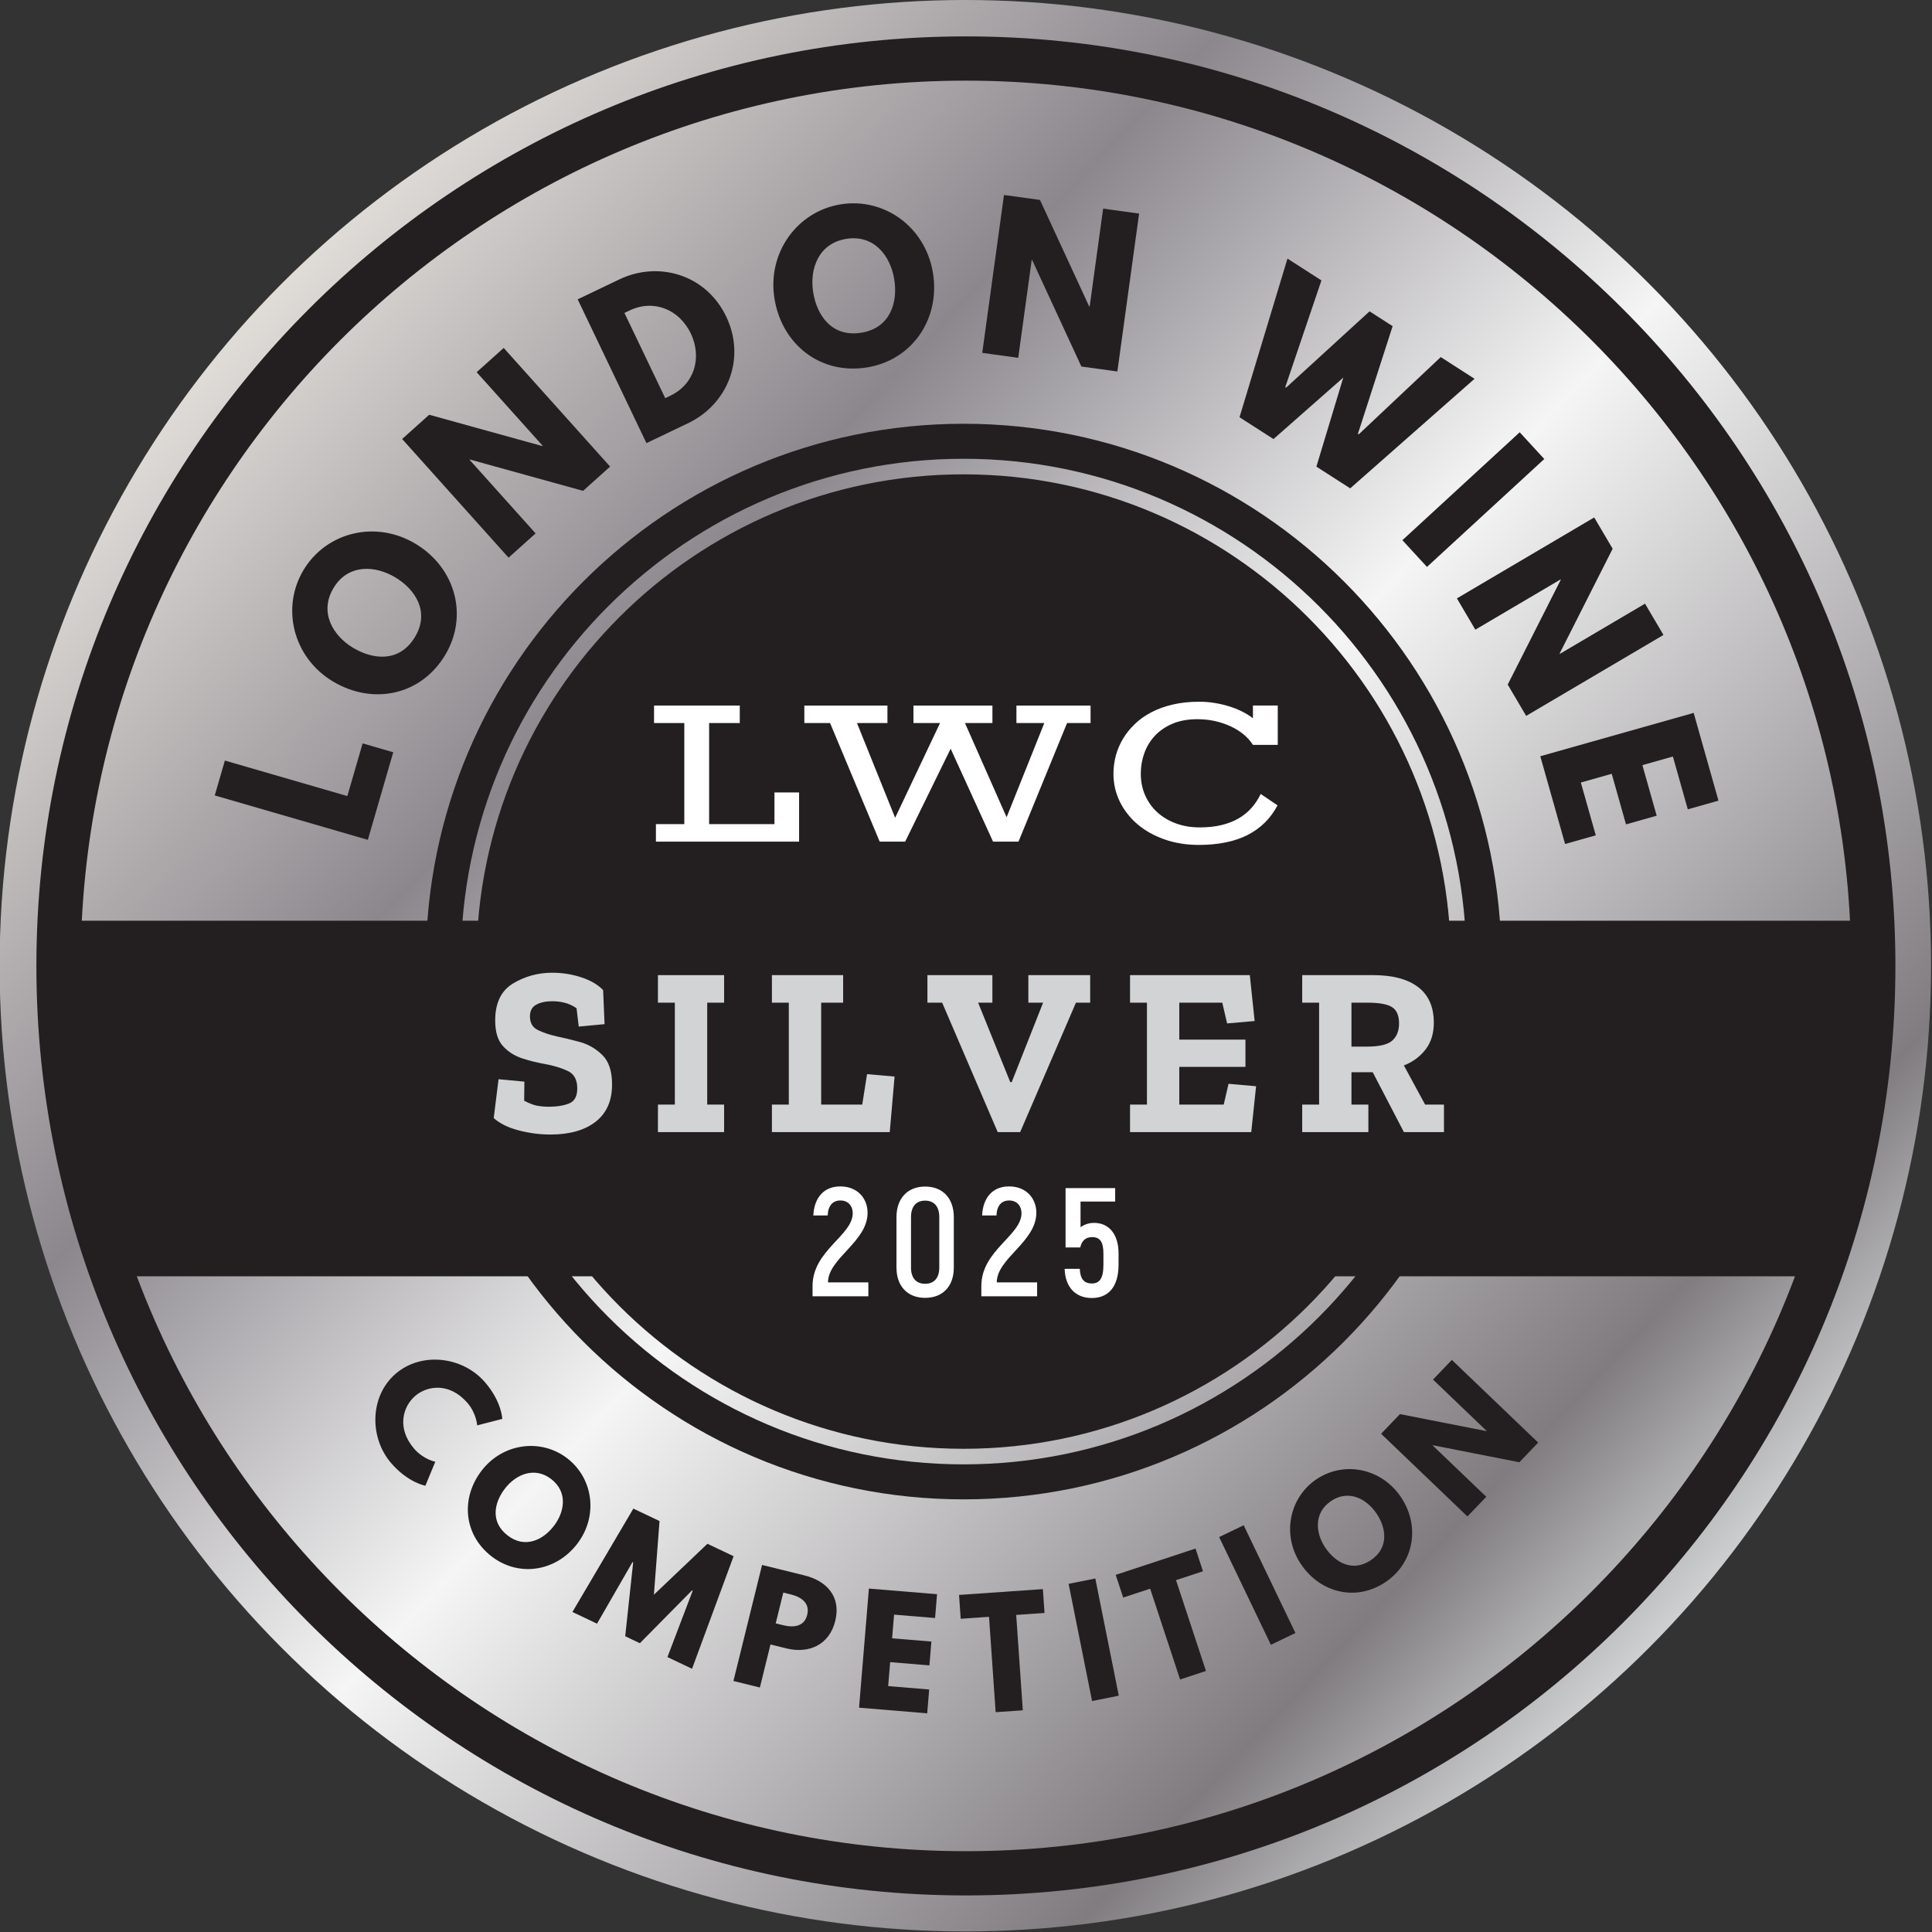
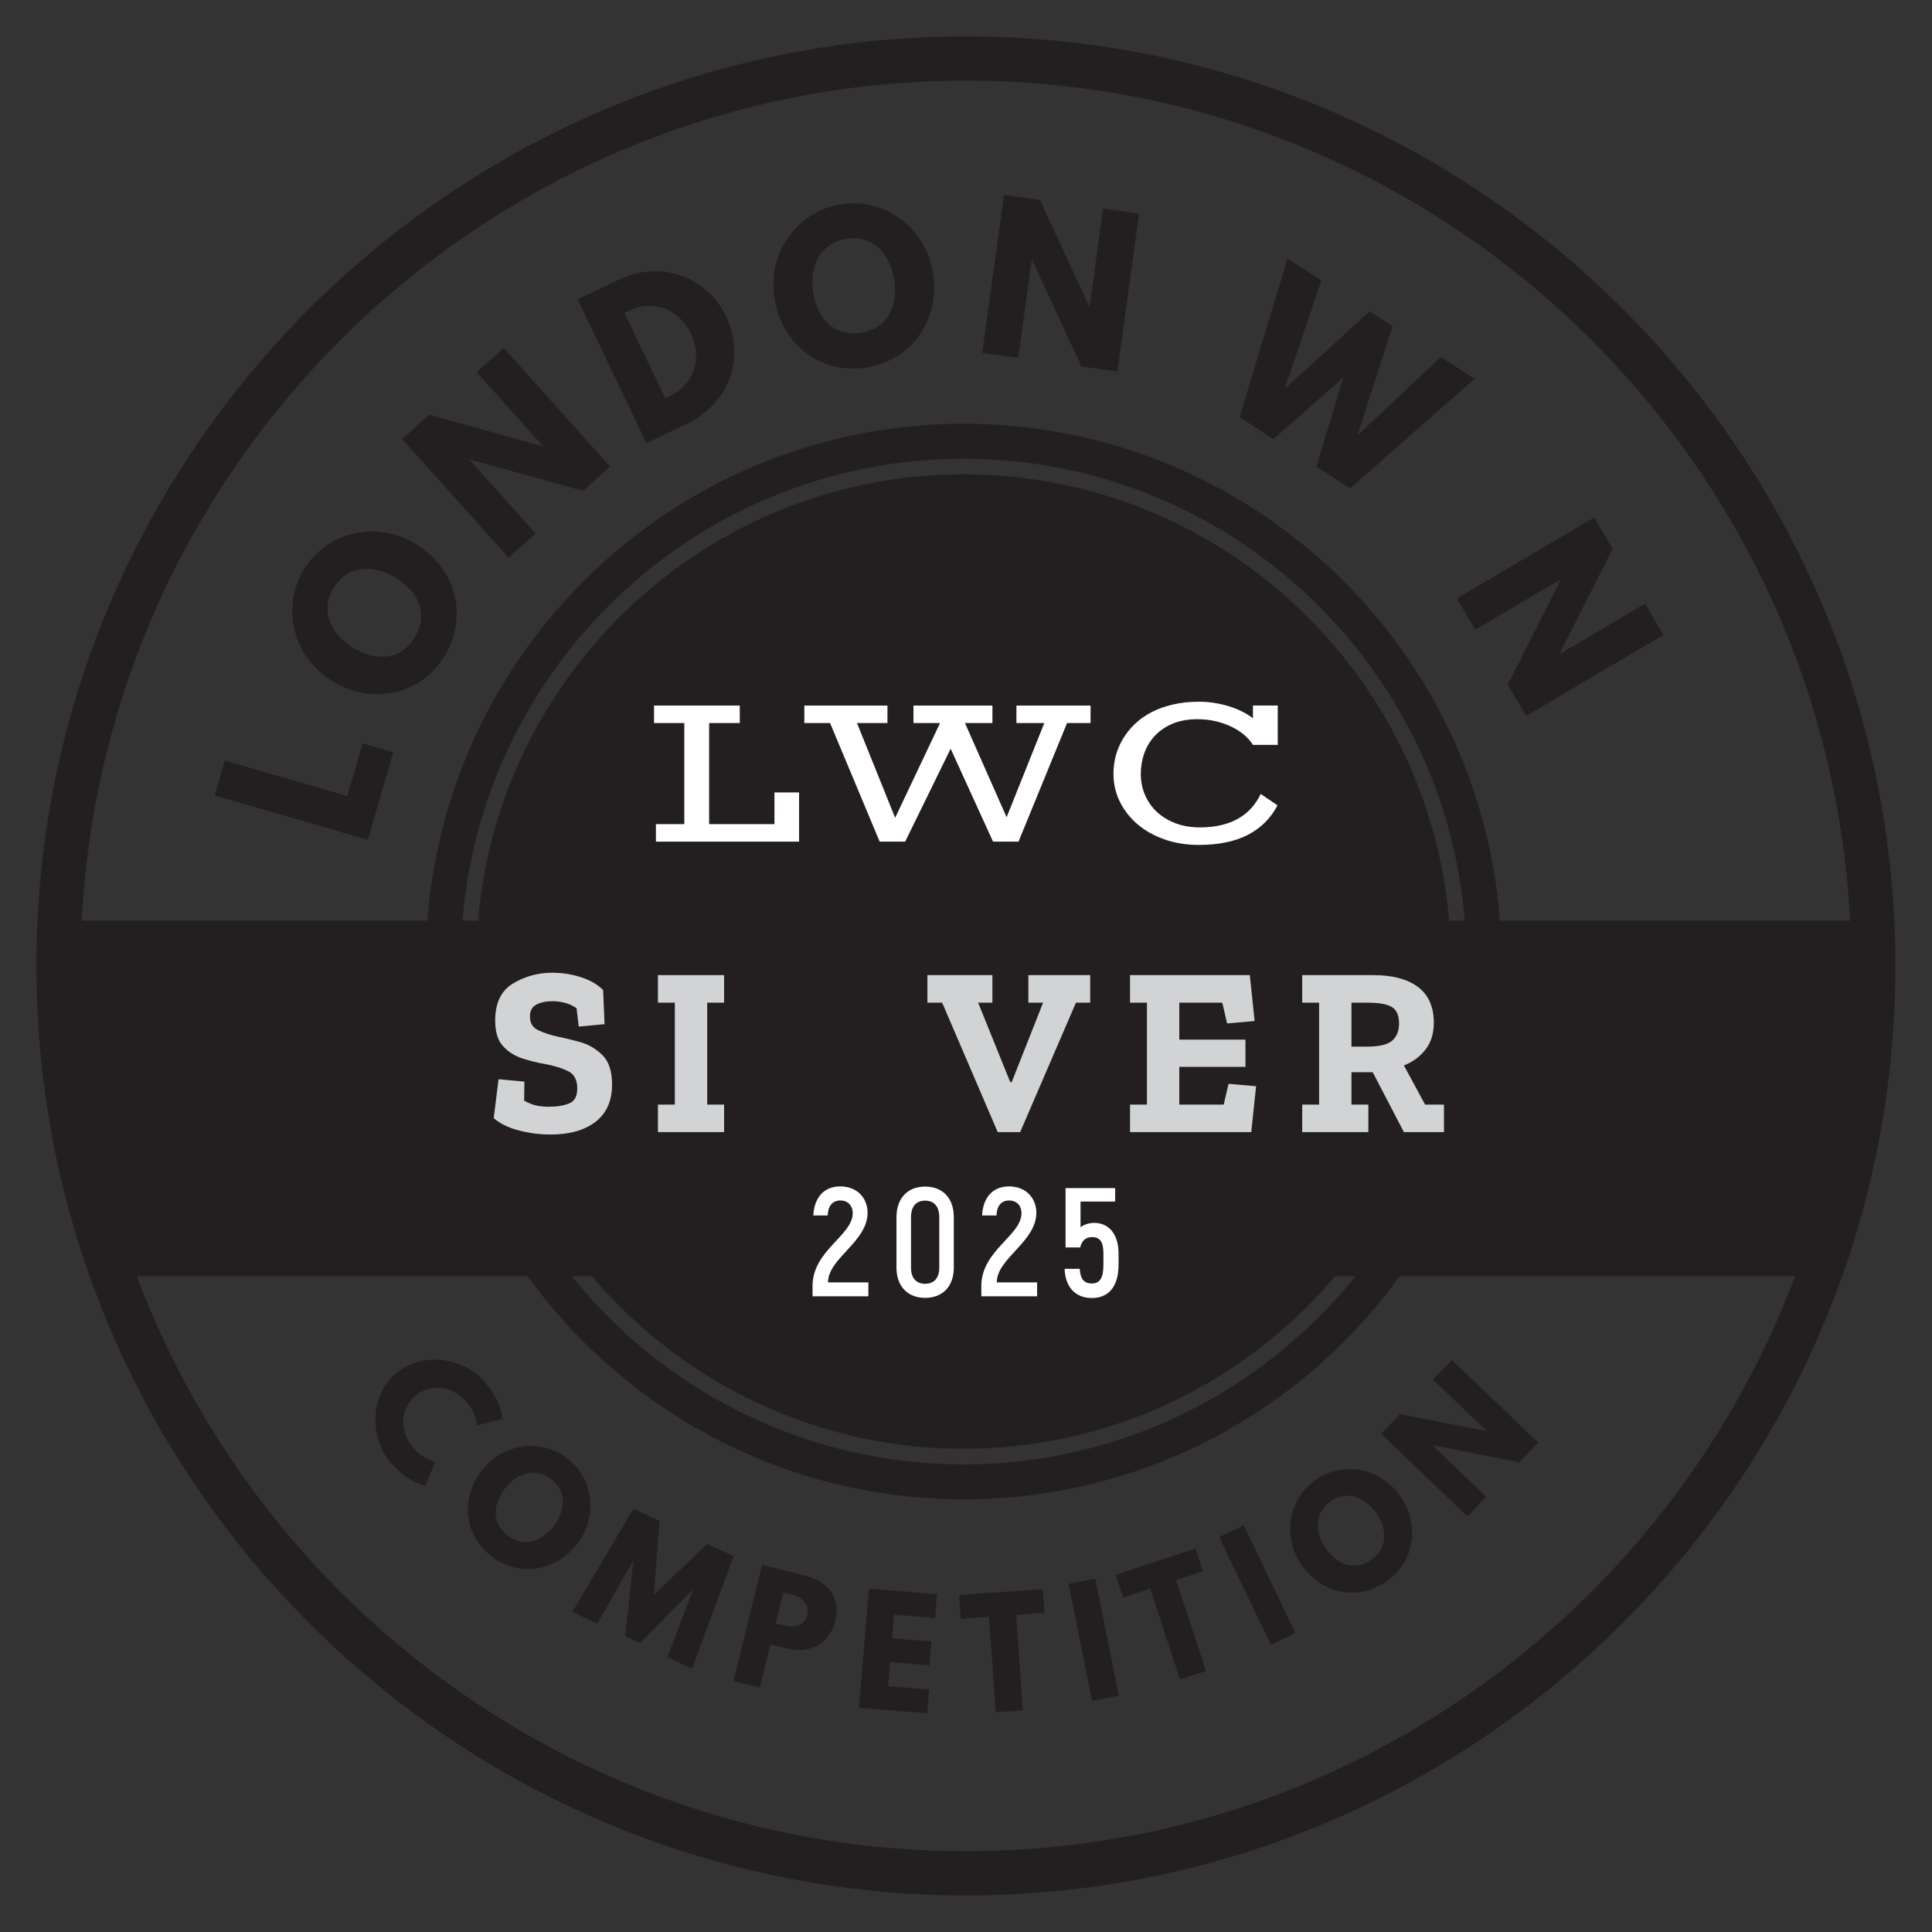
<svg xmlns="http://www.w3.org/2000/svg" xmlns:ns1="http://www.serif.com/" width="100%" height="100%" viewBox="0 0 1000 1000" version="1.1" xml:space="preserve" style="fill-rule:evenodd;clip-rule:evenodd;stroke-linejoin:round;stroke-miterlimit:2;">
  <rect x="0" y="0" width="1000" height="1000" fill="#333333" stroke="none" />
  <g transform="matrix(1,0,0,1,-1080,-10)">
    <g id="Silver-Medal" ns1:id="Silver Medal" transform="matrix(0.99,0,0,0.99,1080,10)">
      <g transform="matrix(1.019,0,0,1.019,-1100.72,0)">
-         <circle cx="1575.49" cy="495.493" r="495.493" style="fill:url(#_Linear1);" />
-       </g>
+         </g>
      <g id="New-circle" ns1:id="New circle" transform="matrix(1.139,0,0,1.139,-2734.76,-39.795)">
        <path d="M2843.35,229.455C2979.6,229.455 3090.21,340.07 3090.21,476.317C3090.21,612.563 2979.6,723.178 2843.35,723.178C2707.1,723.178 2596.49,612.563 2596.49,476.317C2596.49,340.07 2707.1,229.455 2843.35,229.455ZM2843.33,707.113C2970.58,707.113 3074.12,603.581 3074.12,476.317C3074.12,349.042 2970.58,245.521 2843.33,245.521C2716.08,245.521 2612.56,349.042 2612.56,476.317C2612.56,603.581 2716.08,707.113 2843.33,707.113ZM2843.33,252.668C2966.64,252.668 3066.97,353.003 3066.97,476.317C3066.97,599.632 2966.64,699.967 2843.33,699.967C2720.03,699.967 2619.72,599.632 2619.72,476.317C2619.72,353.003 2720.03,252.668 2843.33,252.668Z" style="fill:rgb(35,31,32);" />
      </g>
      <g id="New-circle-2" ns1:id="New circle 2" transform="matrix(1.027,0,0,1.027,-2415.31,13.719)">
        <circle cx="2843.35" cy="476.317" r="246.862" style="fill:rgb(35,31,32);" />
      </g>
      <g transform="matrix(13.197,0,0,13.197,505.005,967.851)">
        <path d="M0,-70.144C-19.338,-70.144 -35.071,-54.411 -35.071,-35.072C-35.071,-15.733 -19.338,0 0,0C19.338,0 35.071,-15.733 35.071,-35.072C35.071,-54.411 19.338,-70.144 0,-70.144M0,1.753C-20.305,1.753 -36.825,-14.767 -36.825,-35.072C-36.825,-55.377 -20.305,-71.897 0,-71.897C20.305,-71.897 36.824,-55.377 36.824,-35.072C36.824,-14.767 20.305,1.753 0,1.753" style="fill:rgb(35,31,32);fill-rule:nonzero;" />
      </g>
      <g transform="matrix(13.197,0,0,13.197,967.227,667.272)">
        <path d="M0.303,-14.087C4,-14.087 -70.657,-14.087 -70.657,-14.087C-70.688,-13.494 -70.703,-12.896 -70.703,-12.295C-70.703,-7.971 -69.911,-3.829 -68.473,0L-1.882,0C-0.444,-3.829 0.091,-7.975 0.272,-12.295C0.299,-12.924 0.35,-13.512 0.303,-14.087Z" style="fill:rgb(35,31,32);fill-rule:nonzero;" />
      </g>
      <g transform="matrix(13.197,0,0,13.197,342.931,378.035)">
        <path d="M0,4.004L1.125,4.004L1.125,-0.001L-0.074,-0.001L-0.074,-0.694L3.322,-0.694L3.322,-0.001L2.108,-0.001L2.108,4.004L4.696,4.004L4.696,2.749L5.672,2.749L5.672,4.698L0,4.698L0,4.004Z" style="fill:white;fill-rule:nonzero;" />
      </g>
      <g transform="matrix(13.197,0,0,13.197,433.981,430.89)">
        <path d="M0,-4.006L-1.019,-4.006L-1.019,-4.699L2.273,-4.699L2.273,-4.006L1.066,-4.006L2.578,-0.252L4.357,-4.006L3.304,-4.006L3.304,-4.699L6.432,-4.699L6.432,-4.006L5.344,-4.006L6.994,-0.274L8.488,-4.006L7.383,-4.006L7.383,-4.699L10.32,-4.699L10.32,-4.006L9.389,-4.006L7.465,0.693L6.457,0.693L4.777,-2.989L2.975,0.693L1.966,0.693L0,-4.006Z" style="fill:white;fill-rule:nonzero;" />
      </g>
      <g transform="matrix(13.197,0,0,13.197,582.143,404.145)">
        <path d="M0,0.025C0,-0.214 0.031,-0.451 0.093,-0.685C0.156,-0.918 0.25,-1.141 0.375,-1.351C0.5,-1.563 0.657,-1.758 0.845,-1.938C1.031,-2.119 1.251,-2.275 1.503,-2.406C1.754,-2.538 2.038,-2.64 2.354,-2.713C2.67,-2.787 3.018,-2.824 3.396,-2.824C3.597,-2.824 3.798,-2.809 3.998,-2.776C4.196,-2.745 4.388,-2.701 4.572,-2.644C4.754,-2.589 4.928,-2.519 5.091,-2.439C5.253,-2.357 5.399,-2.267 5.526,-2.169L5.526,-2.673L6.509,-2.673L6.509,-1.114L5.526,-1.114C5.433,-1.261 5.312,-1.397 5.163,-1.524C5.012,-1.648 4.841,-1.756 4.651,-1.845C4.46,-1.934 4.253,-2.005 4.028,-2.056C3.802,-2.107 3.568,-2.131 3.327,-2.131C2.945,-2.131 2.614,-2.071 2.331,-1.949C2.051,-1.828 1.818,-1.667 1.634,-1.467C1.448,-1.266 1.311,-1.037 1.22,-0.778C1.128,-0.52 1.083,-0.251 1.083,0.025C1.083,0.337 1.14,0.624 1.256,0.884C1.372,1.147 1.532,1.37 1.738,1.558C1.944,1.746 2.192,1.892 2.478,1.998C2.763,2.103 3.078,2.155 3.421,2.155C3.733,2.155 4.016,2.126 4.27,2.065C4.524,2.005 4.751,1.918 4.95,1.803C5.149,1.689 5.322,1.549 5.468,1.385C5.613,1.221 5.736,1.036 5.834,0.831L6.5,1.281C6.231,1.795 5.839,2.185 5.325,2.45C4.809,2.716 4.162,2.849 3.382,2.849C2.892,2.849 2.439,2.777 2.027,2.632C1.614,2.487 1.257,2.289 0.957,2.034C0.657,1.78 0.423,1.481 0.254,1.138C0.085,0.796 0,0.424 0,0.025" style="fill:white;fill-rule:nonzero;" />
      </g>
      <g transform="matrix(13.961,0,0,13.496,-262.52,-168.863)">
        <path d="M41.725,54.526C41.725,55.156 41.52,55.636 41.11,55.967C40.7,56.297 40.136,56.463 39.419,56.463C39.021,56.463 38.624,56.41 38.229,56.303C37.835,56.197 37.523,56.038 37.293,55.826L37.474,54.32L38.442,54.414L38.433,55.153C38.638,55.265 38.813,55.332 38.957,55.354C39.102,55.376 39.226,55.387 39.328,55.387C39.648,55.387 39.91,55.345 40.115,55.26C40.32,55.176 40.422,54.981 40.422,54.676C40.422,54.339 40.302,54.113 40.061,53.998C39.82,53.882 39.536,53.793 39.211,53.731C38.927,53.681 38.642,53.608 38.356,53.511C38.07,53.414 37.83,53.255 37.637,53.034C37.444,52.813 37.348,52.484 37.348,52.047C37.348,51.367 37.571,50.889 38.017,50.611C38.463,50.334 38.951,50.195 39.482,50.195C39.868,50.195 40.236,50.256 40.585,50.377C40.935,50.499 41.203,50.663 41.39,50.868L41.444,52.187L40.477,52.281L40.395,51.57C40.245,51.464 40.092,51.392 39.939,51.355C39.785,51.317 39.636,51.299 39.491,51.299C39.25,51.299 39.049,51.342 38.89,51.43C38.73,51.517 38.65,51.67 38.65,51.888C38.65,52.144 38.752,52.321 38.957,52.421C39.162,52.521 39.398,52.602 39.663,52.664C39.904,52.714 40.186,52.785 40.508,52.875C40.831,52.965 41.114,53.134 41.358,53.38C41.603,53.626 41.725,54.008 41.725,54.526Z" style="fill:rgb(209,211,212);fill-rule:nonzero;" />
        <path d="M45.921,56.369L43.443,56.369L43.443,55.303L44.076,55.303L44.076,51.355L43.443,51.355L43.443,50.288L45.921,50.288L45.921,51.355L45.288,51.355L45.288,55.303L45.921,55.303L45.921,56.369Z" style="fill:rgb(209,211,212);fill-rule:nonzero;" />
-         <path d="M52.124,56.369L47.711,56.369L47.711,55.303L48.344,55.303L48.344,51.355L47.711,51.355L47.711,50.288L50.379,50.288L50.379,51.355L49.556,51.355L49.556,55.303L51.094,55.303L51.274,54.124L52.305,54.217L52.124,56.369Z" style="fill:rgb(209,211,212);fill-rule:nonzero;" />
        <path d="M59.63,51.355L59.097,51.355L57.008,56.369L56.167,56.369L54.087,51.355L53.535,51.355L53.535,50.288L55.968,50.288L55.968,51.355L55.434,51.355L56.637,54.433L56.691,54.433L57.867,51.355L57.315,51.355L57.315,50.288L59.63,50.288L59.63,51.355Z" style="fill:rgb(209,211,212);fill-rule:nonzero;" />
        <path d="M65.662,56.369L61.123,56.369L61.123,55.303L61.756,55.303L61.756,51.355L61.123,51.355L61.123,50.288L65.608,50.288L65.789,52.066L64.758,52.159L64.577,51.355L62.967,51.355L62.967,52.786L65.445,52.786L65.445,53.843L62.967,53.843L62.967,55.303L64.631,55.303L64.812,54.498L65.843,54.592L65.662,56.369Z" style="fill:rgb(209,211,212);fill-rule:nonzero;" />
        <path d="M72.879,56.369L71.378,56.369L70.211,54.049L69.415,54.049L69.415,55.303L70.048,55.303L70.048,56.369L67.57,56.369L67.57,55.303L68.203,55.303L68.203,51.355L67.57,51.355L67.57,50.288L70.229,50.288C70.959,50.288 71.519,50.443 71.911,50.751C72.303,51.06 72.499,51.52 72.499,52.131C72.499,52.543 72.397,52.887 72.192,53.165C71.987,53.442 71.715,53.65 71.378,53.787L72.173,55.303L72.879,55.303L72.879,56.369ZM71.197,52.159C71.197,51.854 71.109,51.643 70.935,51.528C70.76,51.412 70.452,51.355 70.012,51.355L69.415,51.355L69.415,53.057L69.994,53.057C70.458,53.057 70.775,52.979 70.944,52.823C71.112,52.668 71.197,52.446 71.197,52.159Z" style="fill:rgb(209,211,212);fill-rule:nonzero;" />
        <path d="M49.233,62.73L51.323,62.73L51.323,62.191L49.812,62.191C49.812,61.257 51.294,60.623 51.294,59.491C51.294,58.964 50.941,58.473 50.269,58.473C49.673,58.473 49.297,58.887 49.262,59.599L49.801,59.599C49.812,59.216 49.992,59.018 50.275,59.018C50.582,59.018 50.738,59.246 50.738,59.509C50.738,60.377 49.233,60.952 49.233,62.329L49.233,62.73Z" style="fill:white;fill-rule:nonzero;" />
        <path d="M53.447,62.79C54.112,62.79 54.523,62.341 54.523,61.617L54.523,59.665C54.523,58.934 54.112,58.479 53.447,58.479C52.793,58.479 52.376,58.934 52.376,59.665L52.376,61.617C52.376,62.341 52.793,62.79 53.447,62.79ZM53.447,62.245C53.111,62.245 52.92,62.018 52.92,61.617L52.92,59.665C52.92,59.252 53.111,59.024 53.447,59.024C53.788,59.024 53.979,59.252 53.979,59.665L53.979,61.617C53.979,62.018 53.788,62.245 53.447,62.245Z" style="fill:white;fill-rule:nonzero;" />
        <path d="M55.554,62.73L57.643,62.73L57.643,62.191L56.132,62.191C56.132,61.257 57.614,60.623 57.614,59.491C57.614,58.964 57.261,58.473 56.59,58.473C55.993,58.473 55.617,58.887 55.582,59.599L56.121,59.599C56.132,59.216 56.312,59.018 56.595,59.018C56.902,59.018 57.058,59.246 57.058,59.509C57.058,60.377 55.554,60.952 55.554,62.329L55.554,62.73Z" style="fill:white;fill-rule:nonzero;" />
        <path d="M59.779,59.886C59.576,59.886 59.402,59.952 59.269,60.054L59.269,59.06L60.566,59.06L60.566,58.539L58.708,58.539L58.708,60.838L59.258,60.838C59.316,60.569 59.466,60.437 59.703,60.437C59.993,60.437 60.126,60.617 60.126,61.072L60.126,61.509C60.126,62.054 59.97,62.233 59.692,62.233C59.408,62.233 59.258,62.066 59.24,61.665L58.673,61.665C58.696,62.377 59.078,62.796 59.692,62.796C60.311,62.796 60.693,62.365 60.693,61.503L60.693,61.078C60.693,60.311 60.323,59.886 59.779,59.886Z" style="fill:white;fill-rule:nonzero;" />
      </g>
      <g transform="matrix(1.316,0,0,1.316,-227.891,66.782)">
        <path d="M262.511,251.407L258.49,265.265L319.304,282.911L329.4,248.118L317.237,244.589L311.162,265.523L262.511,251.407Z" style="fill:rgb(35,31,32);fill-rule:nonzero;" />
        <path d="M305.449,219.991C321.321,229.492 340.417,225.537 350.036,209.468C359.379,193.861 354.082,174.766 338.21,165.265C322.339,155.764 302.757,160.68 293.729,175.761C284.78,190.711 289.578,210.49 305.449,219.991ZM313.452,206.623C305.352,201.773 299.932,192.446 305.649,182.897C311.405,173.282 322.107,173.784 330.207,178.634C338.308,183.483 343.964,192.415 338.05,202.293C331.979,212.435 321.553,211.472 313.452,206.623Z" style="fill:rgb(35,31,32);fill-rule:nonzero;" />
        <path d="M359.719,131.914L359.833,131.812L404.813,144.26L415.556,134.626L373.279,87.484L362.536,97.118L388.774,126.375L388.659,126.477L343.679,114.029L332.936,123.663L375.214,170.805L385.956,161.171L359.719,131.914Z" style="fill:rgb(35,31,32);fill-rule:nonzero;" />
        <path d="M402.671,68.174L429.998,125.296L446.546,117.379C462.264,109.86 469.652,91.69 461.67,75.004C453.72,58.386 434.867,52.771 419.219,60.257L402.671,68.174ZM437.45,107.436L421.253,73.578L423.26,72.618C432.954,67.98 443.076,72.242 447.647,81.797C452.149,91.385 449.082,101.872 439.458,106.476L437.45,107.436Z" style="fill:rgb(35,31,32);fill-rule:nonzero;" />
        <path d="M480.869,67.968C483.867,86.222 499.221,98.245 517.702,95.209C535.652,92.261 546.807,75.883 543.809,57.629C540.81,39.376 524.409,27.603 507.064,30.452C489.871,33.276 477.871,49.715 480.869,67.968ZM496.244,65.443C494.714,56.127 498.334,45.965 509.316,44.161C520.374,42.344 526.903,50.839 528.434,60.155C529.964,69.471 526.798,79.558 515.437,81.425C503.773,83.341 497.775,74.759 496.244,65.443Z" style="fill:rgb(35,31,32);fill-rule:nonzero;" />
        <path d="M583.056,52.485L583.208,52.506L602.788,94.871L617.083,96.839L625.721,34.109L611.426,32.14L606.065,71.071L605.913,71.05L586.333,28.685L572.038,26.717L563.4,89.447L577.695,91.416L583.056,52.485Z" style="fill:rgb(35,31,32);fill-rule:nonzero;" />
        <path d="M696.153,134.639L709.585,143.268L758.987,99.741L745.555,91.112L712.968,121.813L712.645,121.606L726.44,78.832L717.27,72.941L684.102,103.269L683.78,103.061L698.155,60.661L684.659,51.991L665.608,115.016L679.105,123.687L706.837,99.264L696.153,134.639Z" style="fill:rgb(35,31,32);fill-rule:nonzero;" />
-         <path d="M786.689,131.611L776.919,120.991L730.316,163.862L740.085,174.482L786.689,131.611Z" style="fill:rgb(35,31,32);fill-rule:nonzero;" />
        <path d="M793.155,179.458L793.233,179.59L772.162,221.234L779.49,233.665L834.041,201.51L826.713,189.079L792.859,209.034L792.781,208.902L813.851,167.258L806.524,154.827L751.973,186.982L759.3,199.413L793.155,179.458Z" style="fill:rgb(35,31,32);fill-rule:nonzero;" />
-         <path d="M855.893,267.34L846.041,232.477L785.105,249.697L794.957,284.56L807.144,281.116L801.216,260.139L813.477,256.674L819.155,276.765L831.342,273.321L825.664,253.23L837.778,249.807L843.706,270.784L855.893,267.34Z" style="fill:rgb(35,31,32);fill-rule:nonzero;" />
      </g>
      <g transform="matrix(1.457,0,0,1.457,-238.299,-430.408)">
        <path d="M312.225,815.324C305.78,807.907 308.13,800.149 312.486,796.364C316.802,792.613 324.812,791.369 331.257,798.786C334.53,802.553 334.78,806.882 334.78,806.882L343.786,804.565C343.786,804.565 343.631,798.364 337.528,791.34C329.548,782.157 314.751,780.346 305.451,788.427C296.19,796.475 296.032,811.351 303.977,820.494C310.08,827.518 316.2,828.537 316.2,828.537L319.75,819.942C319.75,819.942 315.499,819.091 312.225,815.324Z" style="fill:rgb(35,31,32);fill-rule:nonzero;" />
        <path d="M336.458,823.027C328.778,832.926 329.884,846.088 339.906,853.864C349.641,861.416 362.911,859.407 370.591,849.508C378.271,839.609 376.558,826.042 367.152,818.745C357.828,811.511 344.138,813.128 336.458,823.027ZM344.796,829.496C348.715,824.444 355.428,821.559 361.384,826.179C367.381,830.832 366.172,837.987 362.253,843.039C358.333,848.091 351.867,851.168 345.706,846.388C339.38,841.481 340.876,834.548 344.796,829.496Z" style="fill:rgb(35,31,32);fill-rule:nonzero;" />
        <path d="M403.056,890.035L411.885,894.226L426.801,853.831L417.408,849.372L398.202,867.648L400.219,841.213L390.826,836.755L368.96,873.851L377.789,878.042L390.521,855.945L390.756,856.057L387.904,882.555L393.164,885.052L411.89,866.088L412.125,866.2L403.056,890.035Z" style="fill:rgb(35,31,32);fill-rule:nonzero;" />
        <path d="M437.014,856.969L426.739,898.609L436.228,900.95L440.039,885.506L445.742,886.913C453.868,888.918 461.158,885.631 463.276,877.05C465.406,868.42 460.332,862.723 452.206,860.718L437.014,856.969ZM441.907,877.935L444.634,866.882L447.31,867.542C451.044,868.463 454.266,870.597 453.208,874.887C452.161,879.127 448.317,879.517 444.582,878.595L441.907,877.935Z" style="fill:rgb(35,31,32);fill-rule:nonzero;" />
        <path d="M499.801,867.466L475.346,865.447L471.818,908.191L496.272,910.209L496.978,901.661L482.264,900.446L482.974,891.846L497.066,893.009L497.772,884.46L483.679,883.297L484.381,874.8L499.095,876.015L499.801,867.466Z" style="fill:rgb(35,31,32);fill-rule:nonzero;" />
        <path d="M508.29,876.286L518.455,875.58L520.831,909.809L530.581,909.132L528.205,874.903L538.369,874.197L537.775,865.64L507.696,867.729L508.29,876.286Z" style="fill:rgb(35,31,32);fill-rule:nonzero;" />
        <path d="M556.591,861.825L547.008,863.745L555.434,905.798L565.017,903.878L556.591,861.825Z" style="fill:rgb(35,31,32);fill-rule:nonzero;" />
        <path d="M566.598,868.675L576.275,865.485L587.017,898.071L596.299,895.011L585.557,862.425L595.234,859.235L592.548,851.088L563.912,860.528L566.598,868.675Z" style="fill:rgb(35,31,32);fill-rule:nonzero;" />
        <path d="M609.836,842.729L601.026,846.96L619.594,885.621L628.404,881.39L609.836,842.729Z" style="fill:rgb(35,31,32);fill-rule:nonzero;" />
        <path d="M630.534,856.907C637.643,867.224 650.522,870.155 660.967,862.958C671.113,855.968 673.217,842.712 666.108,832.396C659,822.079 645.551,819.603 635.748,826.357C626.03,833.053 623.426,846.59 630.534,856.907ZM639.224,850.919C635.596,845.654 634.879,838.382 641.087,834.105C647.337,829.799 653.79,833.118 657.418,838.383C661.046,843.649 662.02,850.743 655.599,855.167C649.006,859.71 642.852,856.184 639.224,850.919Z" style="fill:rgb(35,31,32);fill-rule:nonzero;" />
        <path d="M677.66,814.097L677.732,814.022L708.749,820.117L715.509,813.059L684.534,783.394L677.774,790.452L696.997,808.862L696.925,808.938L665.908,802.842L659.148,809.9L690.123,839.565L696.883,832.507L677.66,814.097Z" style="fill:rgb(35,31,32);fill-rule:nonzero;" />
      </g>
    </g>
  </g>
  <defs>
    <linearGradient id="_Linear1" x1="0" y1="0" x2="1" y2="0" gradientUnits="userSpaceOnUse" gradientTransform="matrix(710.399,686.884,-686.884,710.399,1224.87,152.317)">
      <stop offset="0" style="stop-color:rgb(223,219,215);stop-opacity:1" />
      <stop offset="0.26" style="stop-color:rgb(139,135,141);stop-opacity:1" />
      <stop offset="0.52" style="stop-color:rgb(245,245,245);stop-opacity:1" />
      <stop offset="0.88" style="stop-color:rgb(128,124,128);stop-opacity:1" />
      <stop offset="1" style="stop-color:rgb(209,211,212);stop-opacity:1" />
    </linearGradient>
  </defs>
</svg>